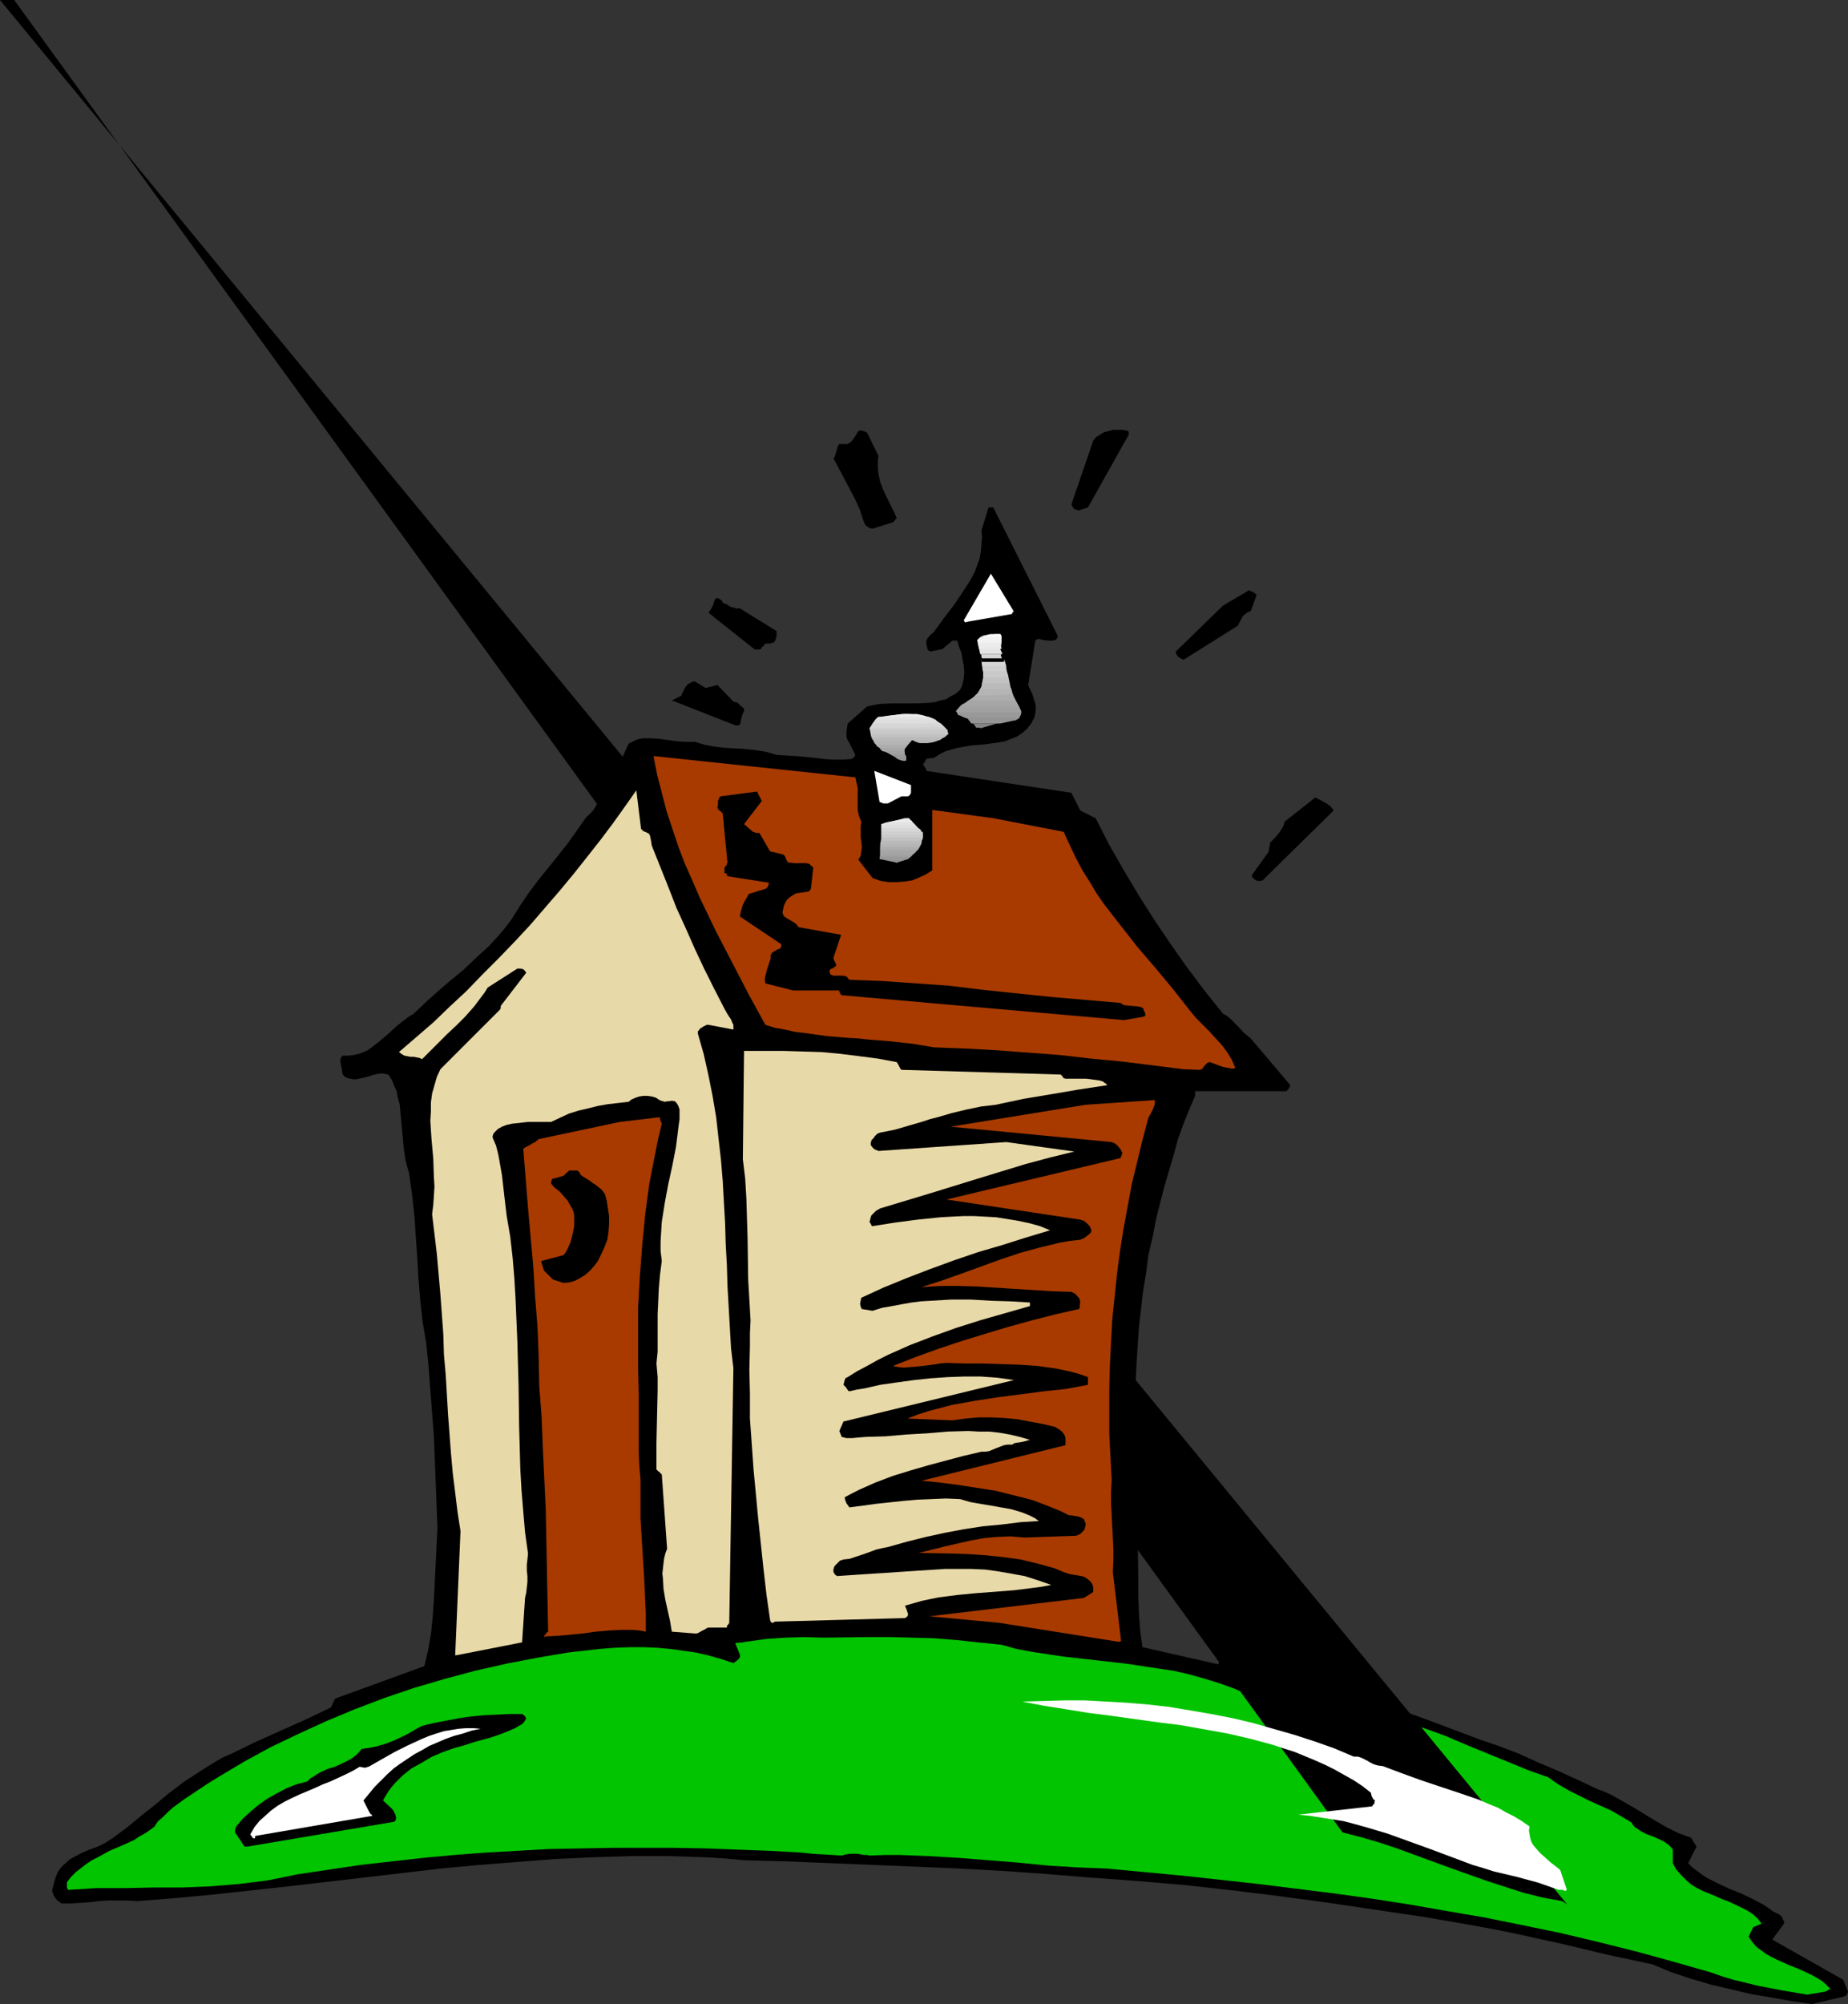
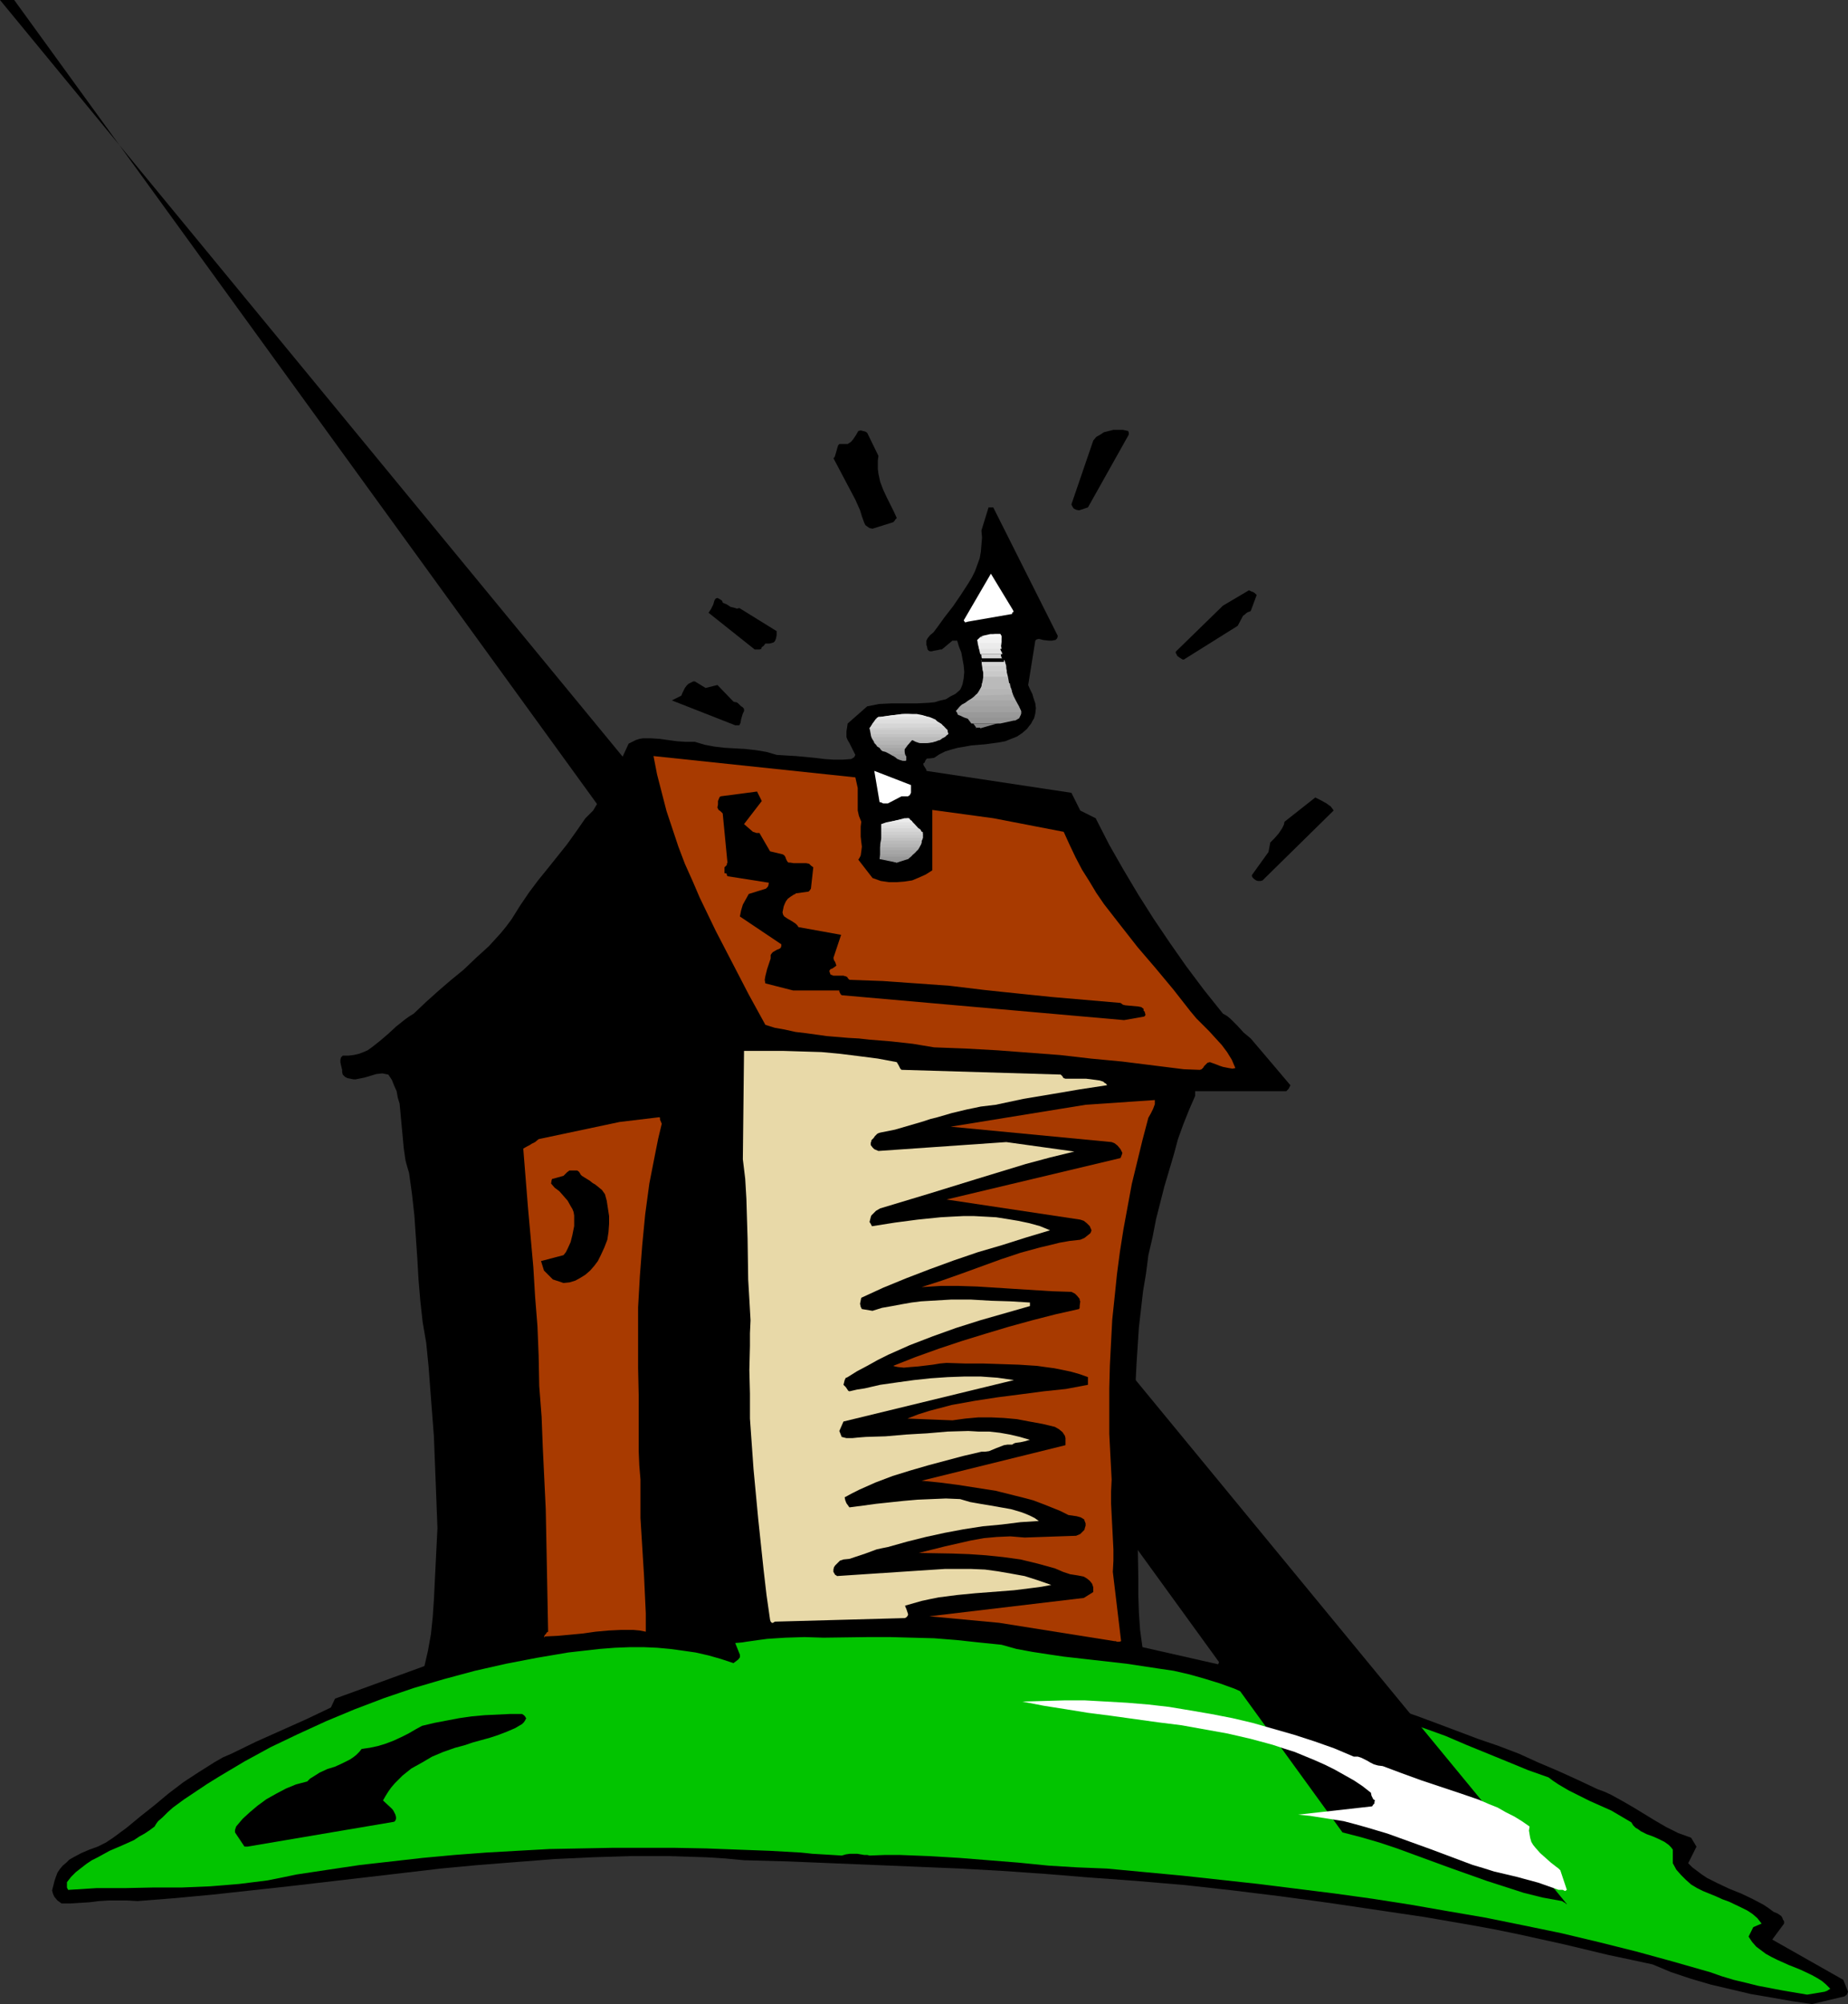
<svg xmlns="http://www.w3.org/2000/svg" xmlns:ns1="http://sodipodi.sourceforge.net/DTD/sodipodi-0.dtd" xmlns:ns2="http://www.inkscape.org/namespaces/inkscape" version="1.0" width="133.486mm" height="144.706mm" id="svg78" ns1:docname="Outhouse 2.wmf">
  <rect width="100%" height="100%" fill="#333333" stroke="none" />
  <ns1:namedview id="namedview78" pagecolor="#ffffff" bordercolor="#000000" borderopacity="0.25" ns2:showpageshadow="2" ns2:pageopacity="0.0" ns2:pagecheckerboard="0" ns2:deskcolor="#d1d1d1" ns2:document-units="mm" />
  <defs id="defs1">
    <pattern id="WMFhbasepattern" patternUnits="userSpaceOnUse" width="6" height="6" x="0" y="0" />
  </defs>
  <path style="fill:#000000;fill-opacity:1;fill-rule:evenodd;stroke:none" d="m 494.657,546.922 8.888,-2.1 0.646,-0.485 0.162,-0.323 0.162,-0.485 -1.293,-3.231 -19.392,-10.987 3.232,-4.362 v -0.646 l -0.323,-0.485 -0.162,-0.485 -0.323,-0.485 -0.97,-0.646 -1.131,-0.485 -1.293,-0.969 -1.454,-0.969 -3.07,-1.616 -3.07,-1.454 -3.232,-1.293 -3.07,-1.454 -2.909,-1.454 -1.454,-0.969 -1.293,-0.969 -1.293,-0.969 -1.131,-1.131 2.262,-4.524 -1.454,-2.424 -1.778,-0.646 -1.778,-0.646 -3.232,-1.616 -3.07,-1.777 -2.909,-1.777 -2.909,-1.777 -3.07,-1.777 -3.232,-1.777 -1.778,-0.808 -1.778,-0.646 -5.494,-2.585 -5.333,-2.424 -5.333,-2.262 -5.333,-2.424 -5.494,-2.1 -5.656,-1.939 -11.15,-4.201 -5.656,-2.1 -5.656,-1.939 -5.656,-1.939 -5.818,-1.454 -2.262,-0.323 -2.262,-0.485 -2.262,-0.485 -2.262,-0.646 -4.525,-1.454 -4.363,-1.777 -4.363,-1.616 -4.363,-1.454 -4.525,-1.293 -2.262,-0.323 -2.262,-0.485 -0.485,0.485 -0.323,0.162 -0.323,0.485 -0.162,0.485 -20.685,-4.686 -0.646,-4.686 -0.323,-4.686 -0.162,-4.847 v -4.686 l -0.162,-9.694 -0.323,-4.686 -0.485,-4.847 -0.162,-9.856 v -9.856 l 0.162,-9.856 0.485,-9.694 0.646,-9.856 1.131,-9.856 0.808,-4.847 0.646,-5.009 1.131,-4.847 0.97,-5.009 2.262,-8.886 2.586,-8.725 1.131,-4.201 1.454,-4.039 1.616,-4.039 1.616,-3.716 v -1.293 h 24.886 l 0.323,-0.323 0.323,-0.323 0.485,-0.969 -5.333,-6.301 -5.494,-6.463 -0.97,-0.808 -0.97,-0.808 -1.616,-1.777 -1.939,-1.939 -0.97,-0.808 -1.131,-0.646 -2.586,-3.231 -2.586,-3.231 -4.848,-6.463 -4.525,-6.463 -4.363,-6.463 -4.202,-6.624 -4.04,-6.786 -3.878,-6.786 -3.717,-7.271 -4.202,-2.1 -2.424,-4.847 -39.592,-5.978 v -0.323 l -0.323,-0.485 -0.485,-0.808 v -0.485 l 0.323,-0.162 0.162,-0.485 0.323,-0.485 0.323,-0.162 h 0.485 l 1.293,-0.162 1.454,-0.969 1.616,-0.808 1.616,-0.485 1.778,-0.485 1.939,-0.323 1.778,-0.323 3.878,-0.323 3.555,-0.485 1.778,-0.323 1.616,-0.646 1.616,-0.646 1.454,-0.969 1.293,-1.131 0.485,-0.646 0.646,-0.808 0.323,-0.646 0.485,-0.808 0.323,-1.293 0.162,-1.454 -0.162,-1.293 -0.485,-1.454 -0.323,-1.131 -0.646,-1.293 -0.485,-1.131 1.939,-12.118 0.323,-0.323 0.646,-0.162 0.646,0.162 0.646,0.162 1.454,0.162 h 0.808 l 0.808,-0.162 h 0.162 l 0.323,-0.323 0.162,-0.162 0.162,-0.646 -17.614,-35.061 h -1.293 l -1.939,6.301 0.162,1.939 -0.162,1.939 -0.162,1.939 -0.323,1.777 -0.646,1.777 -0.646,1.777 -0.808,1.616 -0.97,1.616 -2.101,3.231 -2.101,3.07 -2.262,2.908 -2.101,2.908 -0.485,0.646 -0.485,0.646 -0.97,0.808 -0.646,0.808 -0.162,0.323 -0.162,0.323 v 1.131 l 0.162,0.485 0.162,0.808 0.323,0.323 0.323,0.162 h 0.485 l 0.646,-0.162 0.97,-0.162 0.646,-0.162 h 0.485 l 2.909,-2.424 h 1.293 l 0.485,1.616 0.646,1.616 0.323,1.777 0.323,1.777 0.162,1.777 -0.162,1.777 -0.323,1.616 -0.323,0.808 -0.323,0.646 -1.293,1.131 -1.293,0.646 -1.293,0.808 -1.454,0.323 -1.616,0.485 -1.616,0.162 -3.232,0.162 h -6.949 l -3.394,0.162 -1.616,0.323 -1.616,0.323 -5.333,4.686 -0.162,1.131 -0.162,0.969 v 1.131 0.485 l 0.323,0.808 0.485,0.808 0.485,0.969 0.485,0.969 0.323,0.646 0.323,0.646 -0.162,0.323 -0.162,0.323 -0.808,0.485 -2.262,0.162 h -2.586 l -2.424,-0.162 -2.586,-0.323 -5.171,-0.485 -2.747,-0.162 -2.586,-0.162 -2.747,-0.808 -2.909,-0.485 -2.909,-0.323 -5.656,-0.323 -2.747,-0.323 -2.586,-0.485 -2.747,-0.808 h -1.131 -1.293 l -2.424,-0.162 -2.424,-0.323 -2.262,-0.323 -2.424,-0.162 h -1.131 -1.131 l -0.97,0.162 -0.97,0.323 -0.97,0.485 -0.97,0.485 -5.656,12.279 -0.646,0.485 -0.646,0.646 -0.485,0.808 -0.323,0.808 -0.97,1.616 -0.97,1.616 -2.101,2.1 -2.586,3.716 -2.424,3.393 -2.586,3.231 -2.586,3.231 -2.747,3.393 -2.424,3.231 -2.424,3.555 -2.424,3.878 -1.454,1.939 -1.454,1.777 -3.232,3.555 -3.555,3.231 -3.394,3.231 -3.555,2.908 -3.555,3.07 -3.232,2.908 -3.232,3.07 -1.293,0.808 -1.131,0.808 -2.424,1.939 -2.101,1.939 -2.262,1.939 -2.262,1.777 -1.131,0.808 -1.131,0.485 -1.293,0.485 -1.454,0.323 -1.454,0.162 h -1.454 l -0.485,0.485 -0.162,0.646 v 0.646 l 0.162,0.808 0.323,1.293 v 0.646 l 0.162,0.646 0.646,0.646 0.646,0.323 0.808,0.162 0.808,0.162 h 0.646 l 0.808,-0.162 1.616,-0.323 1.616,-0.485 1.616,-0.485 1.616,-0.162 0.808,0.162 0.808,0.162 0.97,1.454 0.646,1.616 0.646,1.454 0.323,1.777 0.485,1.616 0.162,1.616 0.323,3.555 0.323,3.393 0.323,3.555 0.485,3.393 0.485,1.777 0.485,1.616 0.808,5.817 0.646,5.817 0.808,11.795 0.323,5.655 0.485,5.817 0.646,5.817 0.97,5.655 0.646,6.463 0.485,6.463 0.97,12.603 0.485,12.441 0.485,12.603 -0.485,9.694 -0.485,9.856 -0.323,4.686 -0.485,4.686 -0.808,4.524 -0.485,2.1 -0.485,2.1 -24.402,8.886 -1.131,2.424 -6.787,3.231 -13.736,6.14 -6.626,3.231 -2.262,0.969 -2.262,1.293 -4.363,2.747 -4.202,2.747 -4.04,3.07 -3.878,3.231 -3.878,3.07 -3.717,3.07 -3.717,2.747 -1.939,1.293 -2.262,1.131 -2.262,0.808 -2.262,0.969 -2.101,1.131 -1.131,0.646 -0.808,0.808 -0.97,0.808 -0.808,0.969 -0.646,0.969 -0.485,1.293 -0.162,0.485 -0.162,0.485 -0.162,0.646 -0.162,0.646 -0.162,0.646 -0.162,0.646 0.162,0.646 0.162,0.485 0.323,0.646 0.808,0.969 1.131,0.808 h 2.424 l 2.586,-0.162 2.586,-0.162 2.586,-0.323 2.586,-0.162 h 2.586 2.586 l 2.747,0.162 10.342,-0.808 10.342,-0.969 20.685,-2.262 20.846,-2.424 20.685,-2.424 10.342,-0.969 10.342,-0.808 10.342,-0.808 10.342,-0.485 10.342,-0.323 h 10.342 l 10.342,0.323 5.171,0.323 5.171,0.485 11.958,0.323 11.797,0.485 23.432,0.969 11.635,0.485 11.635,0.646 11.635,0.808 11.797,0.969 13.251,0.969 13.251,1.131 13.09,1.454 13.09,1.616 13.09,1.777 13.09,1.939 13.09,1.939 13.09,2.262 6.141,1.131 6.302,1.293 12.443,2.747 12.12,2.908 6.141,1.293 5.979,1.293 5.01,2.1 5.333,1.777 5.494,1.616 5.494,1.293 5.494,1.293 5.656,0.969 5.494,0.969 z" id="path1" />
  <path style="fill:#02c400;fill-opacity:1;fill-rule:evenodd;stroke:none" d="m 493.364,544.337 4.848,-0.808 0.323,-0.162 h 0.162 l 0.485,-0.323 0.485,-0.323 -1.131,-1.131 -1.131,-0.969 -1.293,-0.808 -1.454,-0.808 -3.07,-1.454 -3.232,-1.293 -3.232,-1.454 -1.616,-0.808 -1.454,-0.808 -1.293,-0.969 -1.293,-0.969 -1.131,-1.293 -0.97,-1.454 1.293,-2.585 2.262,-0.969 -1.131,-1.454 -1.293,-1.131 -1.454,-0.969 -1.616,-0.808 -3.394,-1.616 -1.778,-0.646 -1.778,-0.808 -3.555,-1.454 -1.616,-0.808 -1.616,-0.969 -1.454,-1.293 -1.293,-1.293 -1.293,-1.454 -0.97,-1.777 v -3.716 l -0.485,-0.646 -0.646,-0.646 -1.131,-0.808 -1.616,-0.808 -1.454,-0.646 -1.778,-0.646 -1.616,-0.808 -0.646,-0.485 -0.808,-0.485 -0.646,-0.646 -0.485,-0.808 -2.747,-1.616 -2.747,-1.616 -5.818,-2.585 -2.909,-1.454 -2.909,-1.454 -2.747,-1.616 -1.454,-0.969 -1.293,-0.969 -5.494,-1.939 -5.494,-2.262 -11.474,-4.686 -5.656,-2.424 -5.818,-2.1 -5.494,-1.777 -2.909,-0.969 -2.747,-0.646 -4.202,-1.293 -4.202,-1.131 -4.202,-1.131 -4.04,-0.969 -3.878,-1.131 -3.878,-1.131 -3.717,-1.293 -3.555,-1.616 h -2.909 v 0.162 l 0.162,0.323 0.162,0.969 -0.162,0.485 -0.162,0.323 -0.646,0.646 -0.323,0.323 -0.485,0.162 -0.646,0.646 -4.04,-1.777 -4.04,-1.454 -4.202,-1.293 -4.04,-1.131 -4.202,-0.969 -4.363,-0.646 -8.565,-1.293 -8.565,-0.969 -8.565,-0.969 -4.363,-0.646 -4.202,-0.646 -4.363,-0.808 -4.04,-1.131 -6.302,-0.646 -5.979,-0.646 -6.141,-0.485 -5.979,-0.162 -5.979,-0.162 h -6.141 l -12.12,0.162 -5.171,-0.162 -5.171,0.162 -5.01,0.323 -2.424,0.323 -2.262,0.323 -1.131,0.162 -0.97,0.162 -1.939,0.162 1.293,3.231 v 0.323 0.323 l -0.485,0.646 -0.646,0.485 -0.646,0.485 -3.394,-1.131 -3.394,-0.969 -3.555,-0.808 -3.394,-0.485 -3.555,-0.485 -3.555,-0.323 -3.717,-0.162 h -3.555 l -4.202,0.162 -4.202,0.323 -8.565,0.969 -8.565,1.454 -8.403,1.616 -8.565,1.939 -8.403,2.262 -8.242,2.424 -8.08,2.747 -8.08,3.07 -7.757,3.231 -7.757,3.555 -7.434,3.555 -7.11,3.878 -6.787,4.039 -3.394,2.1 -6.302,4.201 -3.07,2.262 -1.454,1.293 -1.293,1.293 -1.293,1.131 -0.485,0.646 -0.485,0.808 -1.293,0.969 -1.454,0.969 -1.454,0.808 -1.454,0.969 -3.232,1.454 -3.394,1.454 -3.232,1.777 -1.616,0.808 -1.454,0.969 -1.454,1.131 -1.454,1.131 -1.293,1.293 -1.131,1.454 v 0.646 0.485 0.323 l 0.323,0.646 7.757,-0.485 h 7.757 l 7.757,-0.162 h 7.757 l 7.757,-0.323 4.04,-0.323 3.878,-0.323 3.878,-0.485 3.878,-0.485 4.04,-0.808 3.878,-0.808 8.565,-1.293 8.726,-1.293 8.565,-0.969 8.565,-0.969 8.726,-0.808 8.565,-0.646 8.565,-0.485 8.726,-0.485 8.565,-0.162 8.565,-0.162 h 8.565 8.565 l 8.565,0.162 8.565,0.323 8.726,0.323 8.565,0.485 1.616,0.162 1.454,0.162 2.747,0.162 2.747,0.162 2.586,0.162 1.131,-0.323 1.131,-0.162 h 0.97 0.97 l 0.97,0.162 0.97,0.162 h 0.808 l 0.646,0.162 4.202,-0.162 h 4.04 l 8.242,0.323 8.08,0.485 8.08,0.646 8.08,0.646 8.08,0.808 7.918,0.485 8.08,0.323 20.685,1.939 20.685,2.262 10.342,1.293 10.342,1.293 10.504,1.454 10.342,1.616 10.181,1.777 10.342,1.777 10.342,2.1 10.181,2.1 10.181,2.424 10.342,2.585 10.019,2.747 10.181,2.908 3.232,1.131 3.232,0.969 3.394,0.808 3.232,0.808 6.787,1.293 z" id="path2" />
  <path style="fill:#000000;fill-opacity:1;fill-rule:evenodd;stroke:none" d="m 0,0 h 3.878 l 362.63,500.066 5.01,1.293 5.01,1.454 4.848,1.616 4.848,1.777 9.696,3.555 10.019,3.555 5.01,1.616 5.01,1.616 5.171,1.293 5.333,0.969 0.485,0.323 0.323,0.162 0.323,0.323 h 0.162 z" id="path3" />
  <path style="fill:#ffffff;fill-opacity:1;fill-rule:evenodd;stroke:none" d="m 427.27,516.062 0.485,-0.323 -1.778,-5.332 -0.485,-0.485 -0.646,-0.485 -1.454,-1.131 -1.454,-1.293 -1.454,-1.293 -1.293,-1.454 -0.646,-0.808 -0.485,-0.808 -0.323,-1.131 -0.162,-0.969 -0.162,-0.969 0.162,-1.131 -2.101,-1.454 -2.101,-1.293 -2.262,-1.131 -2.262,-1.293 -2.424,-0.969 -2.586,-1.131 -5.171,-1.777 -5.333,-1.777 -5.333,-1.777 -5.333,-1.939 -5.171,-1.939 -1.293,-0.162 -1.131,-0.323 -0.97,-0.485 -0.808,-0.485 -1.616,-0.808 -0.97,-0.323 h -1.131 l -5.333,-2.262 -5.494,-1.939 -5.494,-1.777 -5.656,-1.616 -5.656,-1.616 -5.494,-1.293 -5.818,-1.131 -5.656,-0.969 -5.818,-0.969 -5.656,-0.646 -5.818,-0.485 -5.656,-0.323 -5.818,-0.323 h -5.656 l -5.656,0.162 -5.818,0.162 5.818,1.131 6.141,0.969 5.979,0.969 6.302,0.808 12.766,1.777 6.464,0.808 6.302,1.131 6.302,1.131 6.302,1.454 5.979,1.616 2.909,0.969 3.07,0.969 2.747,1.131 2.747,1.131 2.909,1.293 2.586,1.293 2.586,1.454 2.586,1.454 2.424,1.616 2.262,1.777 0.162,0.808 0.323,0.646 0.162,0.323 0.485,0.323 -0.162,0.323 v 0.485 l -0.323,0.323 -0.323,0.485 v 0 l -20.2,2.262 3.232,0.323 3.07,0.485 3.07,0.485 3.07,0.485 3.07,0.808 2.909,0.808 5.979,1.777 5.818,2.1 5.818,2.1 11.635,4.362 2.747,0.808 3.07,0.969 6.141,1.454 5.979,1.616 2.747,0.969 2.747,0.969 h 0.646 0.485 z" id="path4" />
  <path style="fill:#000000;fill-opacity:1;fill-rule:evenodd;stroke:none" d="m 67.549,503.944 40.077,-6.786 0.323,-0.323 0.162,-0.485 v -0.485 l -0.162,-0.646 -0.485,-0.969 -0.323,-0.485 -0.323,-0.323 -2.262,-2.1 0.646,-1.131 0.808,-1.293 0.808,-1.131 0.97,-1.131 0.97,-0.969 1.131,-1.131 2.424,-1.939 2.909,-1.616 2.747,-1.616 3.07,-1.293 3.232,-1.131 2.424,-0.646 2.424,-0.808 4.686,-1.293 2.424,-0.808 2.101,-0.808 2.262,-0.969 1.939,-1.131 0.323,-0.323 0.162,-0.162 0.323,-0.485 0.323,-0.646 -0.162,-0.162 -0.162,-0.323 -0.323,-0.323 -0.485,-0.323 h -3.394 l -3.394,0.162 -3.394,0.162 -3.555,0.323 -3.394,0.485 -3.394,0.646 -3.394,0.646 -3.394,0.808 -1.778,0.969 -1.939,1.131 -1.939,0.969 -2.101,0.969 -2.101,0.808 -2.101,0.646 -2.262,0.485 -2.262,0.323 -0.646,0.808 -0.808,0.808 -0.808,0.646 -0.97,0.646 -1.939,0.969 -2.101,0.969 -2.101,0.646 -2.101,0.969 -1.778,1.131 -0.808,0.485 -0.808,0.808 -3.07,0.808 -2.747,1.131 -2.747,1.454 -2.586,1.454 -2.424,1.777 -2.101,1.777 -1.939,1.777 -1.778,2.1 -0.323,0.969 v 0.485 0.162 l 2.586,3.878 z" id="path5" />
-   <path style="fill:#ffffff;fill-opacity:1;fill-rule:evenodd;stroke:none" d="m 69.65,501.036 31.997,-5.493 -0.162,-0.323 -0.323,-0.162 -0.485,-0.808 -1.454,-2.908 1.616,-1.939 1.454,-1.777 1.778,-1.777 1.616,-1.616 1.778,-1.616 1.778,-1.293 1.939,-1.293 1.939,-1.293 2.101,-1.131 1.939,-1.131 2.262,-0.969 2.262,-0.969 2.262,-0.808 2.424,-0.646 2.424,-0.808 2.424,-0.485 -1.939,-0.162 h -2.101 l -2.101,0.162 -1.939,0.323 -1.939,0.323 -2.101,0.646 -1.939,0.646 -1.939,0.808 -3.878,1.777 -3.555,1.777 -3.717,2.1 -3.394,1.939 -0.646,0.162 -0.485,0.162 -0.485,-0.162 h -0.323 l -0.485,-0.162 -1.939,1.131 -1.939,0.969 -4.202,1.939 -2.101,0.808 -2.101,0.969 -4.202,1.777 -2.101,0.969 -1.939,0.969 -1.939,1.131 -1.778,1.293 -1.616,1.454 -1.616,1.454 -1.293,1.616 -1.131,1.939 v 0.162 l 0.162,0.162 0.485,0.646 0.162,0.162 h 0.323 l 0.162,-0.162 v -0.162 z" id="path6" />
-   <path style="fill:#e8d9a8;fill-opacity:1;fill-rule:evenodd;stroke:none" d="m 125.24,451.594 17.291,-3.393 0.808,-12.118 0.323,-1.454 0.162,-1.454 0.162,-1.454 v -1.616 l -0.162,-1.454 v -1.616 l 0.162,-1.454 0.162,-1.616 -0.808,-5.817 -0.485,-5.655 -0.485,-5.817 -0.323,-5.817 -0.323,-11.633 -0.162,-11.472 -0.323,-11.633 -0.485,-11.472 -0.323,-5.655 -0.485,-5.817 -0.646,-5.655 -0.97,-5.655 -0.323,-2.747 -0.323,-2.747 -0.646,-5.655 -0.485,-2.747 -0.485,-2.747 -0.646,-2.585 -0.97,-2.262 0.162,-0.808 0.323,-0.485 0.485,-0.485 0.485,-0.485 1.131,-0.646 1.293,-0.485 1.454,-0.323 1.454,-0.162 1.454,-0.162 1.454,-0.162 h 6.302 l 2.424,-1.131 2.424,-1.131 2.586,-0.808 2.747,-0.646 2.586,-0.646 2.747,-0.485 5.656,-0.646 0.808,-0.646 1.131,-0.485 0.97,-0.323 1.131,-0.162 h 1.131 l 1.131,0.162 1.131,0.323 0.97,0.646 0.808,0.323 h 0.323 l 0.162,0.162 1.131,-0.162 h 0.485 l 0.485,-0.162 0.485,0.162 h 0.323 l 0.485,0.485 0.485,0.808 0.323,0.969 v 2.585 l -0.323,2.424 -0.646,5.17 -0.97,5.009 -1.131,5.17 -0.97,5.17 -0.808,5.17 -0.162,2.585 -0.162,2.747 v 2.585 l 0.323,2.747 -0.485,3.716 -0.323,3.716 -0.162,3.555 -0.162,3.555 v 6.948 3.231 l -0.323,3.231 0.323,3.716 v 3.555 l -0.162,7.271 -0.162,7.109 v 7.271 l 0.162,0.162 0.323,0.323 0.485,0.323 0.162,0.323 0.323,0.162 1.454,20.358 -0.485,1.293 -0.323,1.293 -0.162,1.293 -0.162,1.454 -0.162,1.454 0.162,1.293 0.162,2.908 0.485,2.908 0.646,2.908 0.646,2.908 0.485,2.908 6.302,0.485 h 0.485 l 0.485,-0.162 0.808,-0.485 0.97,-0.485 0.485,-0.323 0.485,-0.162 h 2.101 2.909 v -0.323 l 0.162,-0.323 0.323,-0.323 0.162,-0.323 1.131,-69.476 -0.646,-5.493 -0.323,-5.655 -0.646,-11.31 -0.162,-5.655 -0.323,-5.817 -0.162,-5.655 -0.323,-5.655 -0.323,-5.817 -0.485,-5.817 -0.646,-5.655 -0.646,-5.817 -0.97,-5.817 -1.131,-5.655 -1.293,-5.817 -1.616,-5.655 v -0.646 l 0.323,-0.323 0.162,-0.323 0.485,-0.323 0.485,-0.323 0.646,-0.323 0.323,-0.162 h 0.485 l 6.787,1.293 v -0.646 -0.646 l -0.323,-0.646 -0.323,-0.808 -0.97,-1.454 -0.808,-1.454 -2.747,-5.332 -2.747,-5.493 -2.586,-5.493 -2.424,-5.493 -2.586,-5.655 -2.262,-5.817 -4.525,-11.31 -0.162,-1.131 -0.162,-0.808 -0.162,-0.808 -0.323,-0.485 -0.97,-0.485 -0.485,-0.162 -0.646,-0.646 -1.293,-10.502 -3.07,4.362 -3.232,4.524 -3.394,4.524 -3.555,4.524 -3.717,4.686 -3.878,4.686 -4.04,4.686 -4.04,4.686 -4.202,4.524 -4.363,4.524 -4.525,4.524 -4.363,4.524 -4.525,4.201 -4.525,4.362 -4.686,4.039 -4.686,4.039 0.646,0.485 0.808,0.485 0.808,0.162 0.808,0.162 h 0.97 l 0.808,0.162 0.808,0.162 0.646,0.323 0.97,-0.969 1.131,-1.131 2.262,-2.262 2.424,-2.424 2.586,-2.424 2.424,-2.424 2.424,-2.747 1.939,-2.585 0.97,-1.293 0.808,-1.293 8.08,-5.17 h 0.808 l 0.808,0.162 0.485,0.485 0.323,0.485 -6.949,9.048 v 0.485 l -0.162,0.485 -0.485,0.485 -0.323,0.323 -15.514,15.511 -0.97,2.1 -0.646,2.262 -0.646,2.262 -0.323,2.424 v 2.424 l -0.162,2.585 0.323,5.009 0.485,5.332 0.162,5.009 0.162,2.585 -0.162,2.585 -0.162,2.424 -0.323,2.585 0.646,5.332 0.646,5.493 0.97,10.987 0.808,10.987 0.162,5.493 0.485,5.493 0.646,10.987 0.808,10.664 0.485,5.332 0.646,5.17 0.646,5.332 0.808,5.17 -1.454,33.93 z" id="path7" />
  <path style="fill:#a83a00;fill-opacity:1;fill-rule:evenodd;stroke:none" d="m 304.292,447.878 h 0.323 l 0.323,0.162 h 0.646 l 0.485,-0.162 -2.262,-18.904 0.162,-3.07 v -3.07 l -0.323,-6.301 -0.323,-6.301 v -3.07 l 0.162,-3.393 -0.323,-6.14 -0.323,-6.301 v -6.301 -6.14 l 0.162,-6.301 0.323,-6.301 0.323,-6.14 0.646,-6.14 0.646,-6.301 0.808,-6.14 0.97,-6.14 1.131,-6.14 1.131,-6.14 1.454,-5.978 1.454,-5.978 1.616,-6.14 0.646,-1.131 0.646,-1.293 0.485,-1.293 v -0.646 -0.485 l -18.907,1.293 -36.845,5.978 43.955,4.201 0.808,0.323 0.808,0.646 0.808,0.969 0.485,0.969 v 0.162 l -0.162,0.485 -0.323,0.808 -47.51,11.31 36.522,5.493 0.97,0.323 0.808,0.646 0.808,0.808 0.485,1.131 -0.162,0.485 -0.162,0.323 -0.808,0.646 -0.808,0.646 -1.131,0.485 -2.909,0.323 -2.747,0.485 -2.586,0.646 -2.747,0.646 -5.333,1.454 -5.333,1.777 -5.333,1.939 -5.333,1.939 -5.494,1.939 -5.494,1.777 5.171,-0.323 h 5.01 l 5.01,0.162 10.181,0.646 5.171,0.323 5.171,0.323 5.171,0.162 0.97,0.485 0.646,0.646 0.646,0.808 v 0.323 l 0.162,0.323 -0.162,1.293 v 0.485 l -0.162,0.323 -6.464,1.454 -6.302,1.616 -6.464,1.777 -6.464,1.939 -6.302,1.939 -6.302,2.1 -6.302,2.262 -6.141,2.424 0.485,0.162 0.808,0.162 1.616,0.162 1.778,-0.162 2.101,-0.162 4.04,-0.485 1.939,-0.323 1.778,-0.162 5.01,0.162 h 4.848 l 5.01,0.162 4.848,0.162 5.01,0.323 2.262,0.323 2.424,0.323 2.424,0.485 2.262,0.485 2.262,0.646 2.262,0.808 v 2.1 l -5.979,1.131 -6.141,0.646 -6.141,0.808 -6.302,0.808 -6.302,0.969 -6.302,1.131 -3.07,0.808 -3.07,0.808 -3.07,0.969 -2.909,1.131 12.282,0.485 3.555,-0.485 3.555,-0.323 h 3.394 l 3.555,0.162 3.555,0.323 3.394,0.646 3.555,0.646 3.394,0.808 1.131,0.646 0.97,0.808 0.323,0.485 0.323,0.485 0.162,0.646 v 0.646 1.293 l -39.269,9.694 4.848,0.485 5.01,0.646 5.171,0.808 5.171,0.808 5.171,1.293 2.586,0.646 2.424,0.646 2.586,0.969 2.424,0.969 2.424,0.969 2.262,1.131 1.131,0.162 1.131,0.162 1.131,0.323 0.808,0.485 0.162,0.162 v 0.162 l 0.323,0.808 v 0.646 l -0.162,0.485 -0.162,0.646 -0.323,0.323 -0.485,0.485 -0.323,0.323 -1.131,0.485 -14.059,0.485 -3.878,-0.323 -3.717,0.162 -3.555,0.323 -3.555,0.646 -3.555,0.808 -3.555,0.808 -7.11,1.777 9.211,0.162 4.525,0.162 4.686,0.323 4.686,0.485 4.686,0.646 4.686,1.131 4.686,1.293 1.131,0.485 1.131,0.485 1.939,0.646 2.101,0.323 1.616,0.323 0.808,0.485 0.808,0.646 0.646,0.808 0.162,0.485 0.162,0.485 v 1.293 l -2.586,1.616 -42.178,5.009 19.069,1.777 z" id="path8" />
  <path style="fill:#a83a00;fill-opacity:1;fill-rule:evenodd;stroke:none" d="m 148.833,446.586 3.394,-0.162 3.555,-0.323 3.394,-0.323 3.394,-0.485 3.555,-0.323 3.394,-0.162 h 3.394 l 1.778,0.162 1.616,0.323 v -5.009 l -0.485,-10.341 -0.323,-5.17 -0.646,-10.502 v -5.332 -5.17 l -0.323,-3.878 -0.162,-3.878 v -7.594 -7.594 l -0.162,-7.432 v -8.24 -8.402 l 0.485,-8.563 0.646,-8.402 0.808,-8.402 1.131,-8.402 1.616,-8.24 0.808,-4.039 0.97,-4.039 -0.485,-1.131 v -0.485 l -0.162,-0.162 -10.827,1.293 -22.139,4.686 -0.97,0.808 -0.97,0.485 -0.485,0.323 -0.646,0.323 -1.131,0.646 1.293,16.157 1.454,16.157 0.485,8.079 0.646,8.079 0.323,8.079 0.162,8.24 0.646,8.402 0.323,8.402 0.808,16.804 0.323,16.642 0.323,16.804 -0.323,0.162 -0.323,0.485 -0.323,0.323 -0.162,0.646 z" id="path9" />
  <path style="fill:#e8d9a8;fill-opacity:1;fill-rule:evenodd;stroke:none" d="m 211.534,442.546 35.552,-0.969 0.485,-0.323 0.323,-0.485 v -0.323 l -0.162,-0.485 -0.323,-0.969 -0.162,-0.323 -0.162,-0.485 2.262,-0.646 2.262,-0.646 2.262,-0.485 2.424,-0.485 5.01,-0.646 5.01,-0.485 10.504,-0.808 5.171,-0.646 2.424,-0.323 2.586,-0.485 -3.717,-1.293 -3.555,-1.131 -3.555,-0.646 -3.717,-0.646 -3.555,-0.485 -3.717,-0.162 h -3.717 -3.555 l -7.434,0.485 -14.706,0.969 -7.272,0.485 -0.162,-0.162 -0.323,-0.162 -0.485,-0.808 v -0.646 l 0.162,-0.646 0.323,-0.485 0.485,-0.485 0.323,-0.323 0.485,-0.485 0.485,-0.162 0.485,-0.162 1.616,-0.162 1.454,-0.485 2.909,-0.969 3.07,-1.131 1.454,-0.323 1.616,-0.323 5.171,-1.454 5.171,-1.293 5.171,-1.131 5.171,-0.969 5.171,-0.808 5.171,-0.485 5.171,-0.646 5.01,-0.323 -1.131,-0.808 -1.293,-0.646 -1.131,-0.485 -1.293,-0.485 -2.747,-0.808 -2.747,-0.485 -2.747,-0.485 -2.909,-0.485 -2.747,-0.485 -2.747,-0.808 -3.878,-0.162 -3.878,0.162 -3.878,0.162 -3.717,0.323 -7.595,0.808 -3.555,0.485 -3.717,0.485 -0.808,-1.131 -0.323,-0.808 -0.162,-0.808 2.101,-1.131 1.939,-0.969 4.363,-1.939 4.686,-1.777 4.686,-1.454 5.01,-1.454 4.848,-1.293 4.848,-1.293 4.848,-1.131 h 0.97 l 1.131,-0.162 1.939,-0.808 2.101,-0.808 0.97,-0.162 h 1.293 l 0.485,-0.323 0.485,-0.162 1.293,-0.162 1.454,-0.323 0.485,-0.162 0.646,-0.162 -2.747,-0.808 -2.747,-0.646 -2.747,-0.485 -2.909,-0.323 h -2.909 l -2.747,-0.162 -5.656,0.162 -5.656,0.485 -2.909,0.162 -2.747,0.162 -5.656,0.485 -5.333,0.162 -2.101,0.162 -1.616,0.162 h -0.808 -0.808 l -0.646,-0.162 -0.646,-0.162 -0.646,-1.616 1.131,-2.585 46.541,-11.31 -4.525,-0.646 -4.525,-0.323 h -4.525 l -4.525,0.162 -4.686,0.323 -4.525,0.485 -4.686,0.646 -4.525,0.646 -2.101,0.485 -2.101,0.485 -2.101,0.323 -2.101,0.485 -0.323,-0.162 -0.323,-0.485 -0.323,-0.485 -0.646,-0.646 0.162,-0.646 0.162,-0.646 0.323,-0.646 h 0.162 l 0.323,-0.162 2.586,-1.616 2.747,-1.454 2.909,-1.616 2.909,-1.454 5.818,-2.585 6.302,-2.424 6.302,-2.262 6.626,-2.1 6.787,-1.939 6.787,-1.939 v -0.969 l -5.333,-0.323 -5.333,-0.162 -5.494,-0.323 h -5.333 l -5.494,0.323 -2.747,0.162 -2.586,0.323 -2.747,0.485 -2.586,0.485 -2.747,0.485 -2.586,0.808 -2.909,-0.485 -0.162,-0.323 -0.162,-0.323 -0.162,-0.808 0.162,-0.808 0.162,-0.808 5.979,-2.747 6.302,-2.585 6.302,-2.424 6.626,-2.424 6.626,-2.262 6.626,-1.939 6.626,-2.1 6.464,-1.939 -2.747,-1.131 -2.909,-0.808 -3.07,-0.646 -2.909,-0.485 -3.07,-0.485 -2.909,-0.162 -3.07,-0.162 h -3.07 l -3.232,0.162 -2.909,0.162 -6.302,0.646 -6.141,0.808 -6.141,0.969 h -0.162 l -0.162,-0.323 -0.162,-0.323 -0.323,-0.485 0.162,-0.646 0.162,-0.646 0.162,-0.485 0.485,-0.485 0.808,-0.808 1.131,-0.646 13.413,-4.039 13.09,-4.039 13.251,-4.039 6.626,-1.777 6.626,-1.616 v 0 l -18.584,-2.585 -34.906,2.424 -1.131,-0.485 -0.485,-0.485 -0.485,-0.646 v -0.162 -0.485 l 0.162,-0.323 v -0.323 l 0.646,-0.646 0.323,-0.485 0.646,-0.646 0.323,-0.162 0.485,-0.162 4.04,-0.808 3.878,-1.131 3.878,-1.131 1.939,-0.646 1.939,-0.485 3.878,-1.131 4.04,-0.969 3.878,-0.808 4.04,-0.485 7.595,-1.616 7.757,-1.293 7.595,-1.293 7.434,-1.131 v -0.162 l -0.323,-0.323 -0.323,-0.162 -0.323,-0.323 -0.97,-0.323 -1.131,-0.162 -2.586,-0.323 h -1.131 -0.808 -3.717 l -0.485,-0.162 -0.162,-0.162 -0.162,-0.323 -0.485,-0.485 -43.47,-1.293 -0.323,-0.323 -0.162,-0.323 -0.323,-0.646 -0.485,-0.808 -5.171,-0.969 -5.01,-0.646 -5.171,-0.646 -5.171,-0.485 -5.333,-0.162 -5.333,-0.162 h -5.171 -5.333 l -0.323,29.568 0.646,5.332 0.323,5.493 0.162,5.493 0.162,5.332 0.162,11.148 0.323,5.493 0.323,5.655 -0.162,3.555 v 3.393 l -0.162,6.624 0.162,6.463 v 6.786 l 0.97,13.734 1.293,13.734 1.454,13.734 0.808,6.948 0.97,6.786 0.162,0.485 0.323,0.323 h 0.323 z" id="path10" />
  <path style="fill:#000000;fill-opacity:1;fill-rule:evenodd;stroke:none" d="m 153.843,350.127 1.616,-0.162 1.616,-0.485 1.454,-0.808 1.293,-0.808 1.293,-1.131 1.131,-1.293 0.97,-1.293 0.808,-1.616 0.97,-2.1 0.808,-2.1 0.323,-2.1 0.162,-2.262 v -2.1 l -0.323,-2.1 -0.323,-2.1 -0.485,-1.777 -0.808,-1.131 -0.97,-0.808 -0.808,-0.646 -0.808,-0.485 -0.808,-0.646 -0.808,-0.485 -1.293,-0.808 -0.323,-0.323 -0.162,-0.323 -0.323,-0.485 -0.485,-0.323 h -2.101 l -0.646,0.485 -0.485,0.485 -0.485,0.485 -2.909,0.808 h -0.162 l -0.162,0.323 -0.162,0.969 0.97,1.131 1.293,0.969 1.131,1.293 1.131,1.293 0.808,1.454 0.485,0.808 0.323,0.808 0.162,0.969 v 0.969 0.969 0.969 l -0.485,2.424 -0.485,1.939 -0.808,1.777 -0.485,0.969 -0.646,0.808 -6.141,1.616 0.808,2.585 2.424,2.424 z" id="path11" />
  <path style="fill:#a83a00;fill-opacity:1;fill-rule:evenodd;stroke:none" d="m 323.2,291.799 4.363,0.162 0.485,-0.162 0.162,-0.162 0.323,-0.323 0.162,-0.323 0.646,-0.646 0.323,-0.323 0.646,-0.162 1.778,0.646 0.808,0.323 0.97,0.323 1.616,0.323 0.97,0.162 0.808,-0.162 -0.485,-1.131 -0.485,-1.131 -1.293,-2.1 -1.454,-1.939 -1.778,-1.939 -1.616,-1.777 -1.778,-1.777 -1.778,-1.777 -1.616,-1.939 -4.686,-5.978 -4.848,-5.817 -4.848,-5.655 -4.686,-5.978 -4.525,-5.817 -2.101,-3.07 -1.939,-3.231 -1.939,-3.07 -1.778,-3.393 -1.616,-3.393 -1.616,-3.555 -19.23,-3.716 -16.645,-2.262 v 16.48 l -1.778,1.131 -1.778,0.808 -1.939,0.808 -2.101,0.323 -2.101,0.162 h -2.101 l -2.262,-0.323 -2.262,-0.808 -3.878,-5.009 v 0 l 0.323,-0.485 0.323,-0.646 0.162,-1.131 0.162,-1.293 -0.162,-1.293 -0.162,-1.454 v -1.293 -1.454 l 0.162,-1.293 -0.646,-1.616 -0.323,-1.454 v -1.616 -4.524 l -0.323,-1.454 -0.323,-1.454 v 0 l -55.106,-5.817 0.97,5.009 1.293,5.009 1.293,5.009 1.616,4.847 1.616,4.847 1.778,4.686 2.101,4.686 1.939,4.524 4.363,9.048 4.525,8.725 4.525,8.725 4.525,8.24 2.586,0.808 2.747,0.485 2.909,0.646 2.747,0.323 5.818,0.808 5.818,0.485 2.909,0.162 2.909,0.323 5.979,0.485 5.818,0.646 2.909,0.485 2.909,0.485 8.565,0.323 8.726,0.485 8.565,0.646 8.565,0.646 8.403,0.969 8.565,0.808 z" id="path12" />
  <path style="fill:#000000;fill-opacity:1;fill-rule:evenodd;stroke:none" d="m 306.878,278.389 5.494,-0.969 0.323,-0.323 v -0.323 l -0.162,-0.485 v -0.162 l -0.323,-0.323 v -0.485 l -0.646,-0.485 -0.808,-0.162 -1.778,-0.162 -1.778,-0.162 -0.646,-0.162 -0.646,-0.485 -9.373,-0.808 -9.373,-0.808 -9.373,-0.969 -4.686,-0.485 -4.525,-0.485 -9.373,-1.131 -9.05,-0.646 -9.211,-0.646 -4.525,-0.162 -4.525,-0.162 -0.323,-0.323 -0.162,-0.162 v -0.162 l -0.485,-0.323 h -0.162 l -0.485,-0.162 h -2.747 l -0.808,-0.323 -0.162,-0.485 -0.162,-0.485 0.323,-0.485 0.485,-0.162 0.485,-0.323 0.646,-0.485 -0.162,-0.485 -0.162,-0.485 -0.323,-0.485 -0.162,-0.646 2.101,-6.301 -11.635,-2.1 -0.323,-0.485 -0.485,-0.485 -0.97,-0.646 -1.131,-0.646 -0.97,-0.646 -0.323,-0.485 -0.162,-0.646 0.162,-0.808 0.162,-0.808 0.323,-0.808 0.323,-0.646 0.485,-0.646 0.646,-0.485 0.485,-0.323 0.485,-0.323 0.485,-0.162 v -0.162 l 3.555,-0.485 0.162,-0.162 0.162,-0.162 0.323,-0.485 0.646,-5.817 -0.646,-0.485 -0.485,-0.485 -0.808,-0.162 h -3.394 l -0.97,-0.162 h -0.485 l -0.323,-0.323 -0.323,-0.646 -0.162,-0.485 -0.162,-0.323 -0.323,-0.323 -0.323,-0.162 -3.394,-0.808 -2.909,-5.009 h -0.808 l -0.97,-0.323 -2.424,-2.1 4.848,-6.301 -1.293,-2.585 -9.858,1.293 -0.323,0.162 -0.162,0.323 -0.323,0.808 v 0.485 0.485 l -0.162,0.808 0.323,0.646 0.485,0.323 0.323,0.323 0.323,0.323 1.293,13.411 -0.162,0.323 v 0.323 l -0.323,0.323 -0.323,0.323 v 1.616 h 0.323 l 0.323,0.162 v 0.323 l 0.162,0.323 11.312,1.777 -0.162,0.808 -0.162,0.323 -0.485,0.485 -4.686,1.454 -0.808,1.454 -0.808,1.454 -0.485,1.616 -0.323,1.616 11.312,7.594 v 0.485 l -0.162,0.485 -0.485,0.323 -0.485,0.162 -1.131,0.646 -0.323,0.323 -0.323,0.485 v 0.969 l -0.323,0.969 -0.646,1.939 -0.485,1.939 -0.162,0.969 0.162,0.969 7.595,1.939 h 12.605 v 0.323 l 0.162,0.323 0.162,0.323 0.323,0.323 z" id="path13" />
  <path style="fill:#000000;fill-opacity:1;fill-rule:evenodd;stroke:none" d="m 343.4,240.419 h 0.808 l 0.485,-0.162 0.323,-0.323 19.069,-18.742 -0.323,-0.485 -0.485,-0.646 -0.485,-0.323 -0.646,-0.485 -1.454,-0.808 -1.616,-0.808 -8.403,6.624 -0.162,0.808 -0.485,0.969 -0.97,1.454 -1.131,1.293 -1.131,1.131 -0.485,2.585 -4.525,6.301 v 0.323 l 0.162,0.323 0.485,0.485 0.485,0.323 z" id="path14" />
  <path style="fill:#8c8c8c;fill-opacity:1;fill-rule:evenodd;stroke:none" d="m 246.601,234.603 -1.778,0.808 -2.424,-0.808 z" id="path15" />
  <path style="fill:#949494;fill-opacity:1;fill-rule:evenodd;stroke:none" d="m 244.824,235.411 3.07,-0.969 0.485,-0.646 h -8.08 l -0.162,0.646 z" id="path16" />
  <path style="fill:#999999;fill-opacity:1;fill-rule:evenodd;stroke:none" d="m 246.601,234.603 1.293,-0.162 0.808,-0.646 0.323,-0.323 0.162,-0.323 h -8.888 l -0.162,1.293 2.262,0.162 z" id="path17" />
  <path style="fill:#a1a1a1;fill-opacity:1;fill-rule:evenodd;stroke:none" d="m 250.318,232.018 -0.485,0.646 -0.485,0.485 -0.485,0.323 -0.485,0.323 h -8.08 v -1.777 z" id="path18" />
  <path style="fill:#a6a6a6;fill-opacity:1;fill-rule:evenodd;stroke:none" d="m 250.803,231.21 -0.162,0.646 -0.485,0.485 -0.323,0.323 -0.646,0.485 h -8.888 v -1.939 z" id="path19" />
  <path style="fill:#adadad;fill-opacity:1;fill-rule:evenodd;stroke:none" d="m 251.449,230.402 -0.323,0.646 -0.162,0.323 -0.323,0.485 -0.323,0.162 h -10.019 v -1.616 z" id="path20" />
  <path style="fill:#b5b5b5;fill-opacity:1;fill-rule:evenodd;stroke:none" d="m 251.611,229.433 v 0.485 l -0.162,0.485 -0.323,0.485 -0.323,0.323 h -10.504 l 0.323,-1.777 z" id="path21" />
  <path style="fill:#bababa;fill-opacity:1;fill-rule:evenodd;stroke:none" d="m 251.934,228.625 -0.162,0.485 -0.162,0.485 -0.162,0.808 h -11.15 l 0.323,-1.777 z" id="path22" />
  <path style="fill:#c2c2c2;fill-opacity:1;fill-rule:evenodd;stroke:none" d="m 251.934,227.817 v 0.969 l -0.162,0.323 -0.162,0.323 h -10.989 v -1.616 z" id="path23" />
  <path style="fill:#c9c9c9;fill-opacity:1;fill-rule:evenodd;stroke:none" d="m 251.934,227.009 v 1.616 h -11.312 v -1.616 z" id="path24" />
  <path style="fill:#cfcfcf;fill-opacity:1;fill-rule:evenodd;stroke:none" d="m 251.934,227.817 v -0.323 l -0.323,-0.485 -0.323,-0.646 -0.485,-0.323 h -10.181 v 1.777 z" id="path25" />
  <path style="fill:#d6d6d6;fill-opacity:1;fill-rule:evenodd;stroke:none" d="m 251.934,227.009 h -0.323 l -0.485,-0.485 -0.323,-0.323 -0.162,-0.162 -0.323,-0.485 -0.323,-0.323 h -9.373 v 1.777 z" id="path26" />
  <path style="fill:#dedede;fill-opacity:1;fill-rule:evenodd;stroke:none" d="m 249.187,224.424 0.485,0.485 0.646,0.808 0.485,0.323 h -10.181 v -1.131 l 1.293,-0.485 z" id="path27" />
  <path style="fill:#e3e3e3;fill-opacity:1;fill-rule:evenodd;stroke:none" d="m 248.217,223.293 0.485,0.646 0.485,0.485 0.808,0.808 h -9.373 v -0.323 l 6.302,-1.616 z" id="path28" />
  <path style="fill:#ebebeb;fill-opacity:1;fill-rule:evenodd;stroke:none" d="m 249.187,224.424 -0.323,-0.485 -0.485,-0.162 -0.485,-0.485 -5.979,1.131 z" id="path29" />
  <path style="fill:#f2f2f2;fill-opacity:1;fill-rule:evenodd;stroke:none" d="m 248.217,223.293 h -0.323 -0.97 z" id="path30" />
  <path style="fill:#ffffff;fill-opacity:1;fill-rule:evenodd;stroke:none" d="m 241.107,219.254 h 1.293 l 3.717,-1.939 h 1.778 l 0.485,-0.323 0.162,-0.323 0.162,-0.323 v -0.485 -0.808 -0.808 l -10.019,-3.878 1.454,8.563 h 0.323 l 0.323,0.162 z" id="path31" />
  <path style="fill:#8c8c8c;fill-opacity:1;fill-rule:evenodd;stroke:none" d="m 247.409,206.812 v 0.485 0.162 l -0.162,0.162 h -0.323 -0.485 l -0.485,-0.162 -0.485,-0.162 -0.485,-0.485 z" id="path32" />
  <path style="fill:#949494;fill-opacity:1;fill-rule:evenodd;stroke:none" d="m 247.086,205.843 0.323,0.646 v 0.323 0.323 0.323 l -0.323,0.162 h -0.162 l -0.97,-0.162 -0.97,-0.323 -0.808,-0.646 -0.97,-0.646 z" id="path33" />
  <path style="fill:#999999;fill-opacity:1;fill-rule:evenodd;stroke:none" d="m 246.925,205.035 v 0.646 l 0.162,0.485 0.323,0.323 v 0.323 h -2.424 l -0.646,-0.323 -0.808,-0.323 -0.808,-0.485 -0.808,-0.646 z" id="path34" />
  <path style="fill:#a1a1a1;fill-opacity:1;fill-rule:evenodd;stroke:none" d="m 247.086,205.843 -0.162,-0.808 v -0.485 l 0.162,-0.485 h -6.949 l 0.162,0.323 0.485,0.485 0.323,0.162 0.646,0.162 0.646,0.323 0.808,0.323 z" id="path35" />
  <path style="fill:#a6a6a6;fill-opacity:1;fill-rule:evenodd;stroke:none" d="m 246.925,205.035 v -0.485 l 0.97,-1.293 h -8.565 l 0.323,0.485 0.646,0.485 0.323,0.485 0.485,0.323 h 0.808 z" id="path36" />
  <path style="fill:#adadad;fill-opacity:1;fill-rule:evenodd;stroke:none" d="m 248.702,202.127 -1.616,1.939 h -6.949 l -0.646,-0.323 -0.323,-0.485 -0.485,-0.485 -0.162,-0.646 z" id="path37" />
  <path style="fill:#adadad;fill-opacity:1;fill-rule:evenodd;stroke:none" d="m 255.813,202.127 -1.616,0.485 -1.454,0.162 h -0.808 -0.646 l -0.646,-0.323 -0.646,-0.323 z" id="path38" />
  <path style="fill:#b5b5b5;fill-opacity:1;fill-rule:evenodd;stroke:none" d="m 247.894,203.258 1.131,-1.293 0.97,0.485 0.97,0.323 h 1.131 1.131 l 1.293,-0.162 1.131,-0.323 1.131,-0.646 1.131,-0.485 h -20.038 l 0.323,0.646 0.323,0.485 0.808,0.969 z" id="path39" />
  <path style="fill:#bababa;fill-opacity:1;fill-rule:evenodd;stroke:none" d="m 248.702,202.127 0.323,-0.162 h 0.485 l 0.485,0.162 h 5.818 l 0.808,-0.162 0.646,-0.485 0.808,-0.485 0.646,-0.646 h -21.008 l 0.323,0.969 0.485,0.808 z" id="path40" />
  <path style="fill:#c2c2c2;fill-opacity:1;fill-rule:evenodd;stroke:none" d="m 257.913,201.157 0.485,-0.485 0.485,-0.323 -0.162,-0.646 v -0.323 -0.162 h -21.008 v 1.131 l 0.162,0.808 z" id="path41" />
  <path style="fill:#c9c9c9;fill-opacity:1;fill-rule:evenodd;stroke:none" d="m 258.721,200.35 h 0.162 l -0.162,-0.646 -0.162,-0.323 -0.646,-0.969 -20.523,0.323 0.323,1.616 z" id="path42" />
  <path style="fill:#cfcfcf;fill-opacity:1;fill-rule:evenodd;stroke:none" d="m 256.782,197.441 0.323,0.162 0.162,0.323 0.485,0.485 0.97,0.808 h -21.008 v 0 l -0.162,-0.162 -0.162,-0.323 0.485,-0.646 0.323,-0.646 z" id="path43" />
  <path style="fill:#d6d6d6;fill-opacity:1;fill-rule:evenodd;stroke:none" d="m 255.328,196.31 0.646,0.646 0.808,0.485 1.131,0.969 -20.523,0.323 1.616,-2.424 z" id="path44" />
  <path style="fill:#dedede;fill-opacity:1;fill-rule:evenodd;stroke:none" d="m 253.389,195.664 1.778,0.808 1.616,0.969 h -18.584 l 1.616,-1.777 z" id="path45" />
  <path style="fill:#e3e3e3;fill-opacity:1;fill-rule:evenodd;stroke:none" d="m 255.328,196.31 -1.616,-0.646 -1.778,-0.323 -1.939,-0.323 -1.939,-0.162 h -1.939 l -2.101,0.323 -3.878,0.485 h -0.323 l -0.323,0.162 -0.485,0.485 z" id="path46" />
  <path style="fill:#ebebeb;fill-opacity:1;fill-rule:evenodd;stroke:none" d="m 253.389,195.664 -1.454,-0.485 -1.616,-0.323 h -1.616 -1.778 l -3.394,0.323 -3.394,0.485 h -0.323 z" id="path47" />
  <path style="fill:#000000;fill-opacity:1;fill-rule:evenodd;stroke:none" d="m 267.286,198.895 h 0.162 l -0.323,-0.162 h -0.485 v 0 0 0 0.323 h -0.808 l 0.162,0.323 0.162,0.162 h 0.162 l 0.162,0.162 h 0.646 v 0 h 0.162 z" id="path48" />
  <path style="fill:#000000;fill-opacity:1;fill-rule:evenodd;stroke:none" d="m 266.317,199.38 h 1.293 v -0.808 h -1.293 z" id="path49" />
  <path style="fill:#858585;fill-opacity:1;fill-rule:evenodd;stroke:none" d="m 273.104,197.441 -5.818,1.777 h -0.97 l -1.131,-1.777 z" id="path50" />
  <path style="fill:#000000;fill-opacity:1;fill-rule:evenodd;stroke:none" d="m 267.448,199.703 9.534,-2.585 -0.323,-0.969 -9.534,2.747 z" id="path51" />
  <path style="fill:#000000;fill-opacity:1;fill-rule:evenodd;stroke:none" d="m 276.82,197.118 0.485,-0.485 -0.162,0.162 0.162,0.162 0.162,-0.162 v 0 h 0.162 l 0.162,-0.162 v 0 0 l 0.162,-0.162 h 0.162 v -0.162 h 0.162 v -0.162 l -0.162,0.162 0.323,-0.323 -0.646,-0.323 0.323,-0.323 -0.485,0.162 v 0.162 h -0.162 v 0.162 0 l -0.162,0.162 h -0.162 v 0.162 l 0.162,-0.162 -0.162,0.162 h -0.162 v 0 h -0.485 l -0.162,0.485 0.485,-0.485 z" id="path52" />
  <path style="fill:#000000;fill-opacity:1;fill-rule:evenodd;stroke:none" d="m 278.113,195.341 -14.706,0.323 2.747,3.716 h 1.454 v -0.808 h -1.293 l 0.323,0.162 -2.101,-2.908 -0.323,0.808 13.898,-0.323 z" id="path53" />
  <path style="fill:#949494;fill-opacity:1;fill-rule:evenodd;stroke:none" d="m 273.104,197.441 3.717,-0.808 h 0.323 l 0.323,-0.162 0.808,-0.485 0.323,-0.808 0.162,-0.323 v -0.485 H 261.307 l 0.323,0.323 0.323,0.323 0.646,0.485 0.646,0.323 0.97,0.323 0.97,1.293 z" id="path54" />
  <path style="fill:#999999;fill-opacity:1;fill-rule:evenodd;stroke:none" d="m 278.113,195.826 0.323,-0.323 0.162,-0.323 0.162,-0.485 v -0.646 l -0.646,-1.293 H 262.115 l -0.485,0.646 -0.646,0.646 0.323,0.485 0.162,0.485 0.323,0.162 0.485,0.162 0.808,0.323 1.131,0.162 z" id="path55" />
  <path style="fill:#a1a1a1;fill-opacity:1;fill-rule:evenodd;stroke:none" d="m 278.76,194.371 v -0.323 l -0.646,-1.454 -0.808,-1.454 v 0 H 264.377 v 0 l -0.808,0.646 -0.97,0.485 -0.808,0.808 -0.808,0.969 0.323,0.162 v 0.162 z" id="path56" />
  <path style="fill:#a6a6a6;fill-opacity:1;fill-rule:evenodd;stroke:none" d="m 276.497,189.524 0.323,0.969 0.485,0.808 0.323,0.808 0.485,0.646 H 262.115 l 0.97,-0.646 0.97,-0.646 1.131,-0.808 0.646,-0.485 0.646,-0.646 z" id="path57" />
  <path style="fill:#adadad;fill-opacity:1;fill-rule:evenodd;stroke:none" d="m 276.012,188.07 0.323,0.969 0.323,0.808 0.323,0.646 0.323,0.646 v 0 H 264.377 v 0 l 0.97,-0.485 0.97,-0.808 0.808,-0.808 0.323,-0.485 0.162,-0.485 z" id="path58" />
  <path style="fill:#b5b5b5;fill-opacity:1;fill-rule:evenodd;stroke:none" d="m 275.689,186.454 0.162,0.969 0.323,0.808 0.162,0.808 0.162,0.485 -10.181,0.323 0.646,-0.808 0.485,-0.808 0.485,-0.808 0.162,-0.969 z" id="path59" />
  <path style="fill:#bababa;fill-opacity:1;fill-rule:evenodd;stroke:none" d="m 275.204,184.839 0.323,1.777 0.485,1.454 h -8.403 l 0.323,-0.646 0.162,-0.808 0.162,-0.808 0.162,-0.969 z" id="path60" />
-   <path style="fill:#c2c2c2;fill-opacity:1;fill-rule:evenodd;stroke:none" d="m 274.881,183.223 0.323,0.969 0.162,0.808 0.162,0.808 0.162,0.646 h -7.595 l 0.162,-0.646 0.162,-0.808 v -1.777 z" id="path61" />
  <path style="fill:#c9c9c9;fill-opacity:1;fill-rule:evenodd;stroke:none" d="m 274.72,181.769 v 0.969 l 0.162,0.808 0.162,0.646 0.162,0.646 h -6.787 v -1.293 l -0.162,-0.808 -0.162,-0.969 z" id="path62" />
  <path style="fill:#cfcfcf;fill-opacity:1;fill-rule:evenodd;stroke:none" d="m 274.073,180.153 0.323,0.808 0.162,0.808 0.162,0.808 0.162,0.646 h -6.464 l -0.162,-0.485 v -0.808 l -0.162,-0.808 -0.162,-0.969 z" id="path63" />
  <path style="fill:#d6d6d6;fill-opacity:1;fill-rule:evenodd;stroke:none" d="m 273.588,178.537 0.646,1.616 0.485,1.616 h -6.626 l -0.162,-1.616 -0.323,-1.616 z" id="path64" />
-   <path style="fill:#000000;fill-opacity:1;fill-rule:evenodd;stroke:none" d="m 272.78,177.568 -0.162,-0.323 0.162,0.485 0.162,0.162 -0.162,-0.162 0.162,0.162 v 0.162 0 l 0.162,0.162 v 0.162 l 0.162,0.162 v 0.162 0 0.162 0.162 l 0.162,0.323 v 0.162 l 0.162,0.162 v 0 0.485 l 0.162,0.323 v -0.162 l 0.808,-0.323 -0.162,-0.162 h -0.162 v -0.646 0 0 l -0.162,-0.162 0.162,-0.162 -0.162,-0.162 v -0.323 l -0.162,-0.162 v 0 -0.162 -0.162 l -0.162,-0.162 v 0 -0.162 h -0.162 l 0.162,-0.162 -0.323,-0.323 v 0 0.162 -0.162 z" id="path65" />
+   <path style="fill:#000000;fill-opacity:1;fill-rule:evenodd;stroke:none" d="m 272.78,177.568 -0.162,-0.323 0.162,0.485 0.162,0.162 -0.162,-0.162 0.162,0.162 v 0.162 0 l 0.162,0.162 v 0.162 l 0.162,0.162 v 0.162 0 0.162 0.162 l 0.162,0.323 v 0.162 l 0.162,0.162 v 0 0.485 l 0.162,0.323 v -0.162 l 0.808,-0.323 -0.162,-0.162 h -0.162 v -0.646 0 0 l -0.162,-0.162 0.162,-0.162 -0.162,-0.162 v -0.323 l -0.162,-0.162 v 0 -0.162 -0.162 l -0.162,-0.162 v 0 -0.162 h -0.162 v 0 0.162 -0.162 z" id="path65" />
  <path style="fill:#000000;fill-opacity:1;fill-rule:evenodd;stroke:none" d="m 274.073,179.668 h -6.141 v 0.969 h 6.141 z" id="path66" />
  <path style="fill:#000000;fill-opacity:1;fill-rule:evenodd;stroke:none" d="m 268.256,179.991 -0.162,-0.162 v 0 l -0.162,-0.646 v 0 -0.162 0 -0.162 0 -0.162 h -0.162 l 0.162,-0.323 -0.162,-0.162 -0.162,-0.323 v 0 l 0.162,-0.808 h -0.97 l 0.162,1.293 h 0.162 -0.162 v 0.162 l 0.162,0.485 v 0 0.162 0 0.162 h 0.162 v 0.323 h 0.162 l -0.162,0.485 0.323,0.323 -0.162,-0.162 z" id="path67" />
  <path style="fill:#000000;fill-opacity:1;fill-rule:evenodd;stroke:none" d="m 267.286,177.406 h 6.141 v -0.808 h -6.141 z" id="path68" />
  <path style="fill:#e3e3e3;fill-opacity:1;fill-rule:evenodd;stroke:none" d="m 273.588,178.537 v -0.323 l -0.323,-0.646 -0.162,-0.323 v -0.485 l 0.162,-0.485 0.162,-0.808 h -6.302 l 0.162,1.616 0.323,1.454 z" id="path69" />
  <path style="fill:#ebebeb;fill-opacity:1;fill-rule:evenodd;stroke:none" d="m 273.427,173.852 -0.162,0.646 v 0.808 0.808 l 0.162,0.969 h -6.141 l -0.162,-0.646 -0.162,-0.646 -0.162,-1.131 0.808,-0.808 z" id="path70" />
  <path style="fill:#f2f2f2;fill-opacity:1;fill-rule:evenodd;stroke:none" d="m 273.427,175.467 v -0.808 -0.485 -0.646 l -0.323,-0.485 h -1.454 l -1.778,0.323 -0.808,0.162 -0.808,0.323 -0.808,0.323 -0.646,0.485 0.162,0.323 0.162,0.485 z" id="path71" />
  <path style="fill:#f7f7f7;fill-opacity:1;fill-rule:evenodd;stroke:none" d="m 273.427,173.852 -0.162,-0.323 v -0.162 l -0.162,-0.323 h -0.646 -0.485 -1.616 l -1.454,0.323 -0.646,0.162 -0.646,0.323 z" id="path72" />
  <path style="fill:#000000;fill-opacity:1;fill-rule:evenodd;stroke:none" d="m 200.707,197.926 h 1.131 l 0.162,-0.323 0.162,-0.323 0.162,-0.969 0.323,-1.131 0.162,-0.485 0.323,-0.646 v -0.485 l -0.162,-0.323 -0.323,-0.323 -0.323,-0.162 -0.808,-0.808 -0.485,-0.323 h -0.323 l -0.485,-0.162 -4.363,-4.524 -3.232,0.808 -2.909,-1.777 h -0.485 l -0.646,0.323 -0.646,0.323 -0.485,0.485 -0.485,0.646 -0.646,1.293 -0.323,0.808 -2.586,1.293 z" id="path73" />
  <path style="fill:#000000;fill-opacity:1;fill-rule:evenodd;stroke:none" d="m 323.2,179.991 14.706,-9.21 1.454,-2.747 0.485,-0.323 0.323,-0.323 0.485,-0.323 0.485,-0.162 0.323,-0.162 1.616,-4.362 -0.485,-0.485 -0.485,-0.323 -0.485,-0.162 -0.646,-0.323 -7.11,4.201 -12.766,12.441 -0.162,0.323 0.162,0.323 0.323,0.646 0.646,0.485 0.808,0.485 z" id="path74" />
  <path style="fill:#000000;fill-opacity:1;fill-rule:evenodd;stroke:none" d="m 206.04,177.245 h 1.293 l 0.485,-0.162 0.162,-0.485 0.485,-0.323 0.485,-0.646 h 0.323 0.808 l 0.646,-0.162 0.485,-0.162 0.323,-0.323 0.162,-0.323 0.162,-0.485 0.162,-0.808 v -1.131 l -10.181,-6.301 -0.646,0.162 -0.485,-0.162 -1.293,-0.323 -0.97,-0.646 -1.131,-0.485 -0.162,-0.485 -0.162,-0.162 -0.485,-0.323 -0.323,-0.162 -0.323,-0.162 -0.485,0.162 -0.323,0.485 -0.323,1.131 -0.646,1.293 -0.323,0.485 -0.323,0.485 z" id="path75" />
  <path style="fill:#ffffff;fill-opacity:1;fill-rule:evenodd;stroke:none" d="m 264.216,169.651 12.12,-2.1 v -0.162 -0.162 l 0.162,-0.162 h 0.162 v -0.323 l -0.162,-0.323 -5.979,-9.856 -7.434,12.764 0.162,0.162 0.162,0.323 h 0.323 z" id="path76" />
  <path style="fill:#000000;fill-opacity:1;fill-rule:evenodd;stroke:none" d="m 238.198,144.284 5.656,-1.777 0.162,-0.162 0.162,-0.162 0.323,-0.485 0.323,-0.323 -0.808,-1.777 -0.97,-1.939 -0.97,-1.939 -0.97,-2.1 -0.808,-2.1 -0.485,-2.262 -0.162,-1.293 v -1.131 -1.131 l 0.162,-1.293 -3.07,-6.301 -0.485,-0.323 -0.646,-0.162 -0.646,-0.162 -0.646,0.162 -0.646,1.131 -0.646,0.969 -0.646,0.808 -0.97,0.646 h -2.262 l -0.323,0.323 -0.162,0.485 -0.323,1.131 -0.323,1.131 -0.162,0.485 -0.323,0.323 5.979,11.31 0.646,1.454 0.646,1.454 0.485,1.616 0.646,1.777 0.323,0.646 0.646,0.485 0.485,0.323 z" id="path77" />
  <path style="fill:#000000;fill-opacity:1;fill-rule:evenodd;stroke:none" d="m 294.596,139.275 2.424,-0.808 11.15,-19.873 v -0.485 l -0.162,-0.485 -1.454,-0.323 h -1.293 -1.293 l -1.293,0.323 -1.293,0.323 -0.97,0.646 -1.131,0.646 -0.808,0.969 -5.979,17.45 0.323,0.646 0.323,0.485 0.646,0.323 z" id="path78" />
</svg>